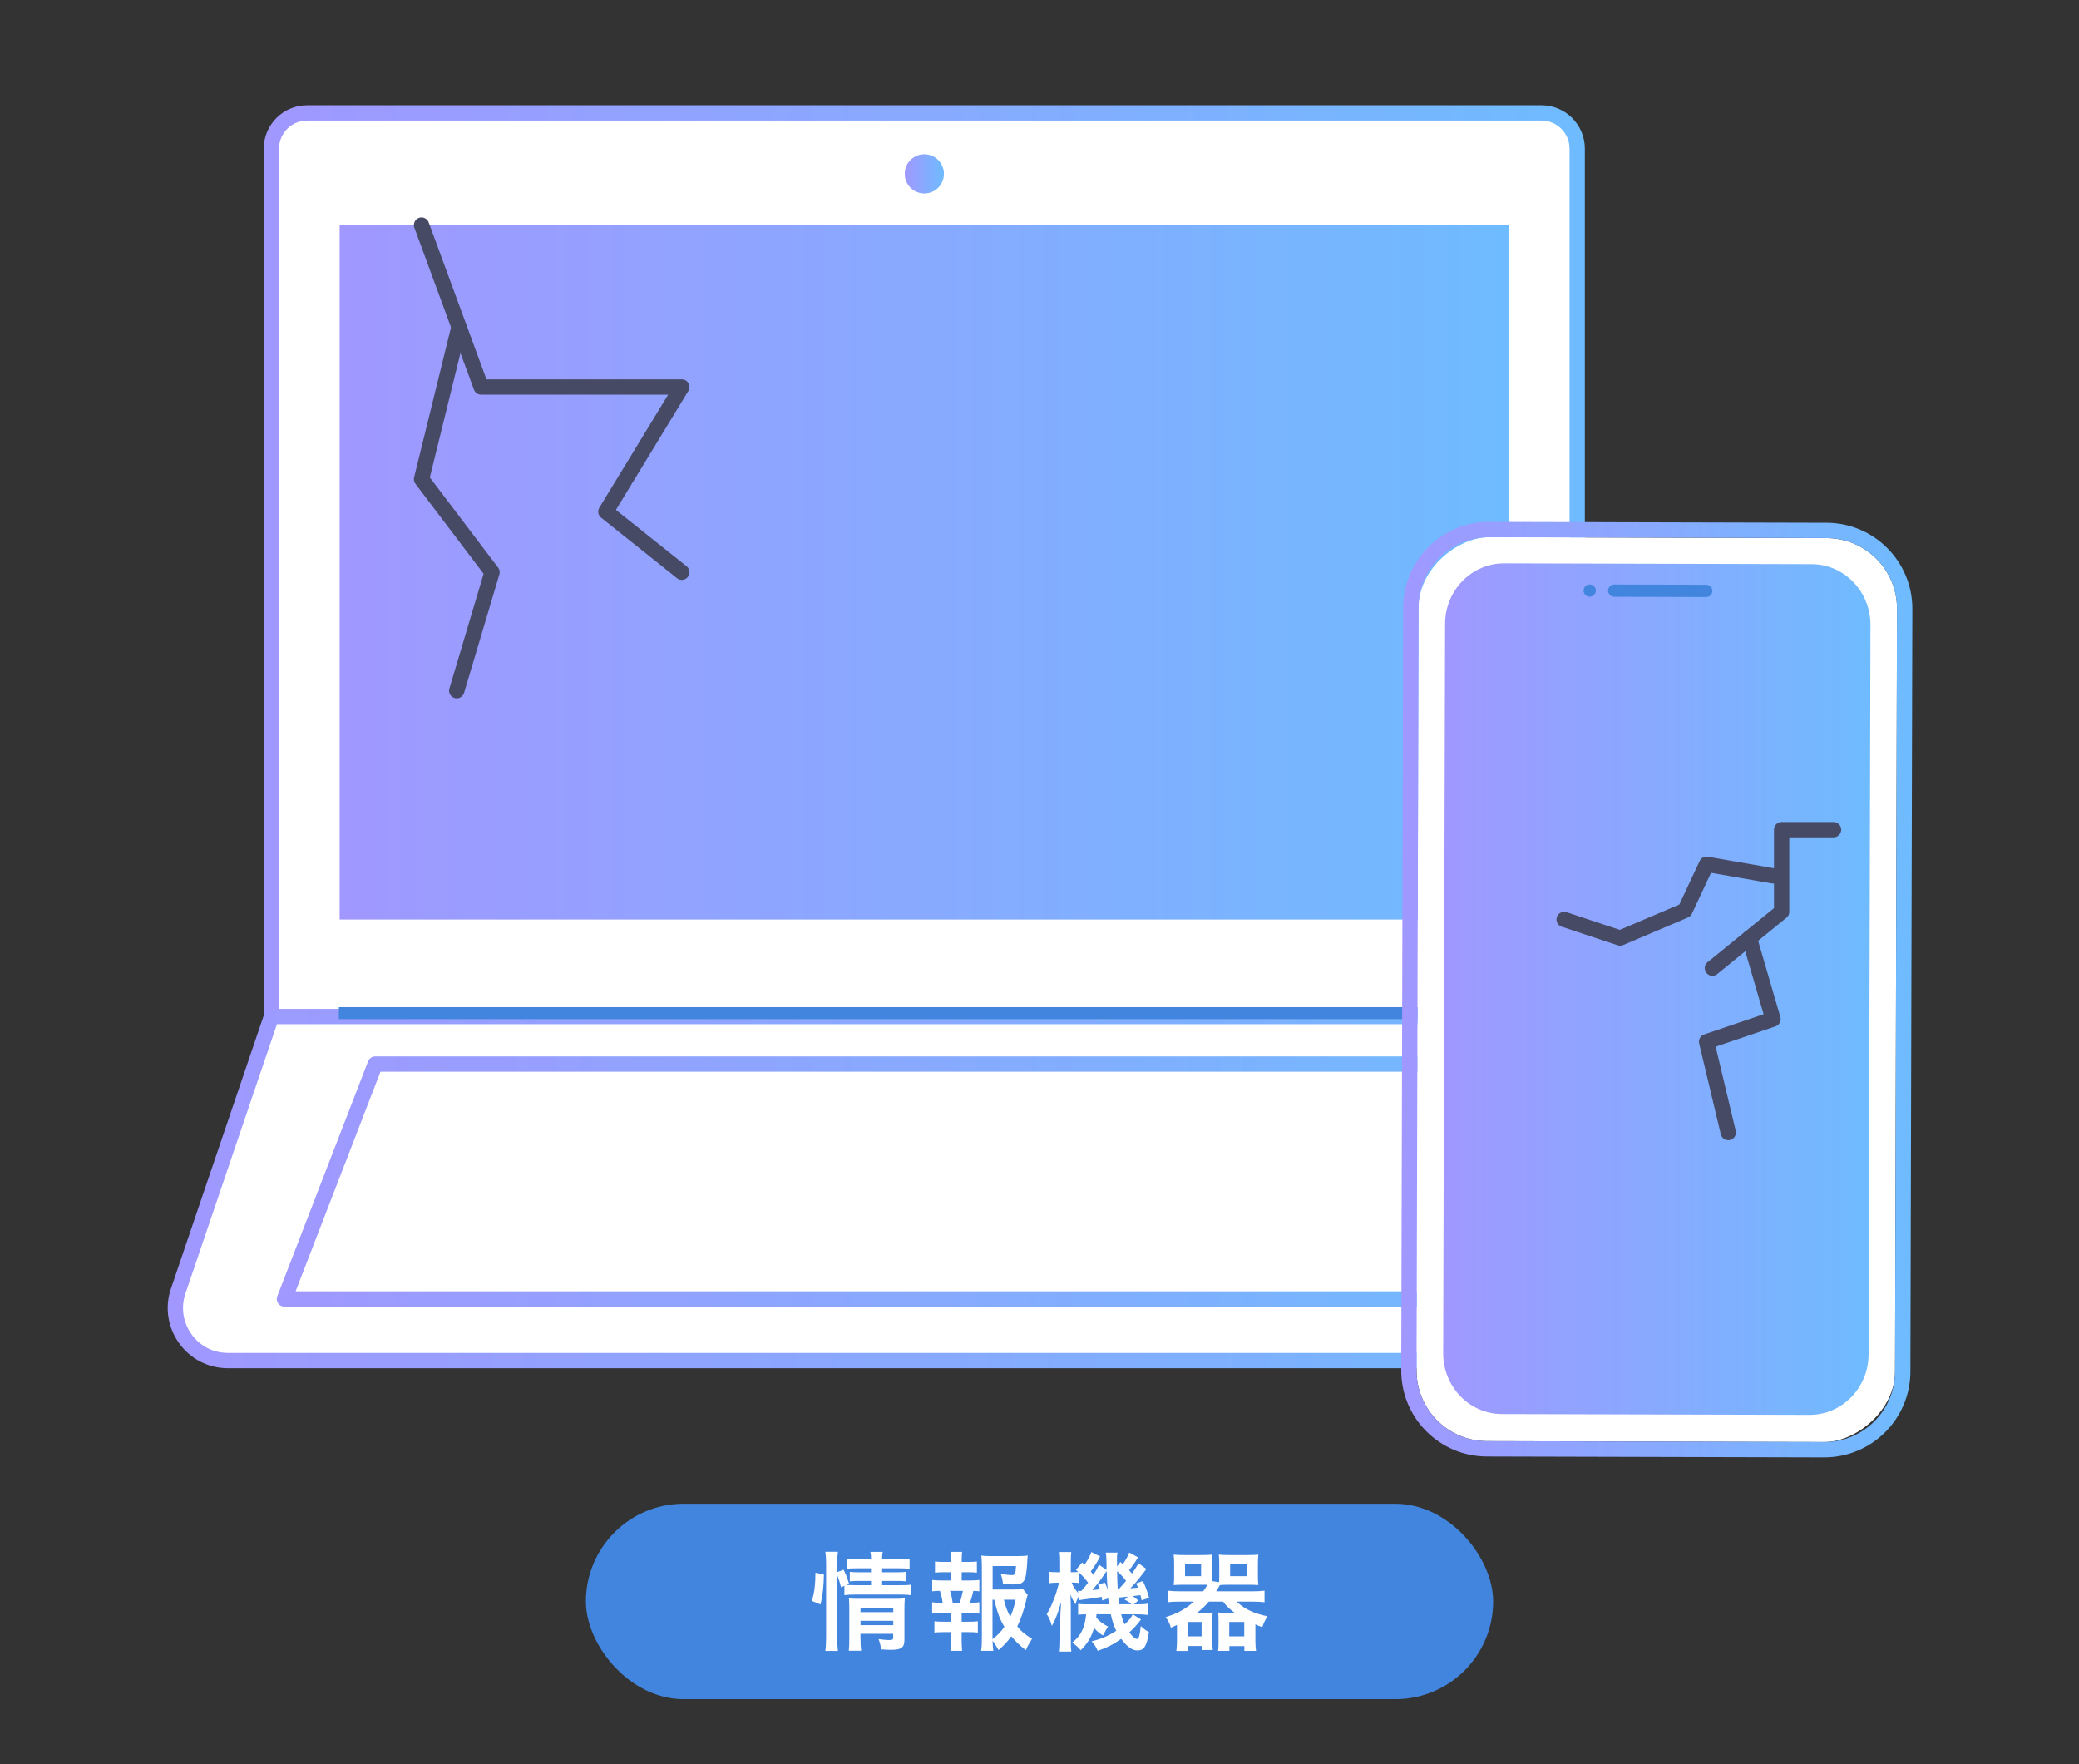
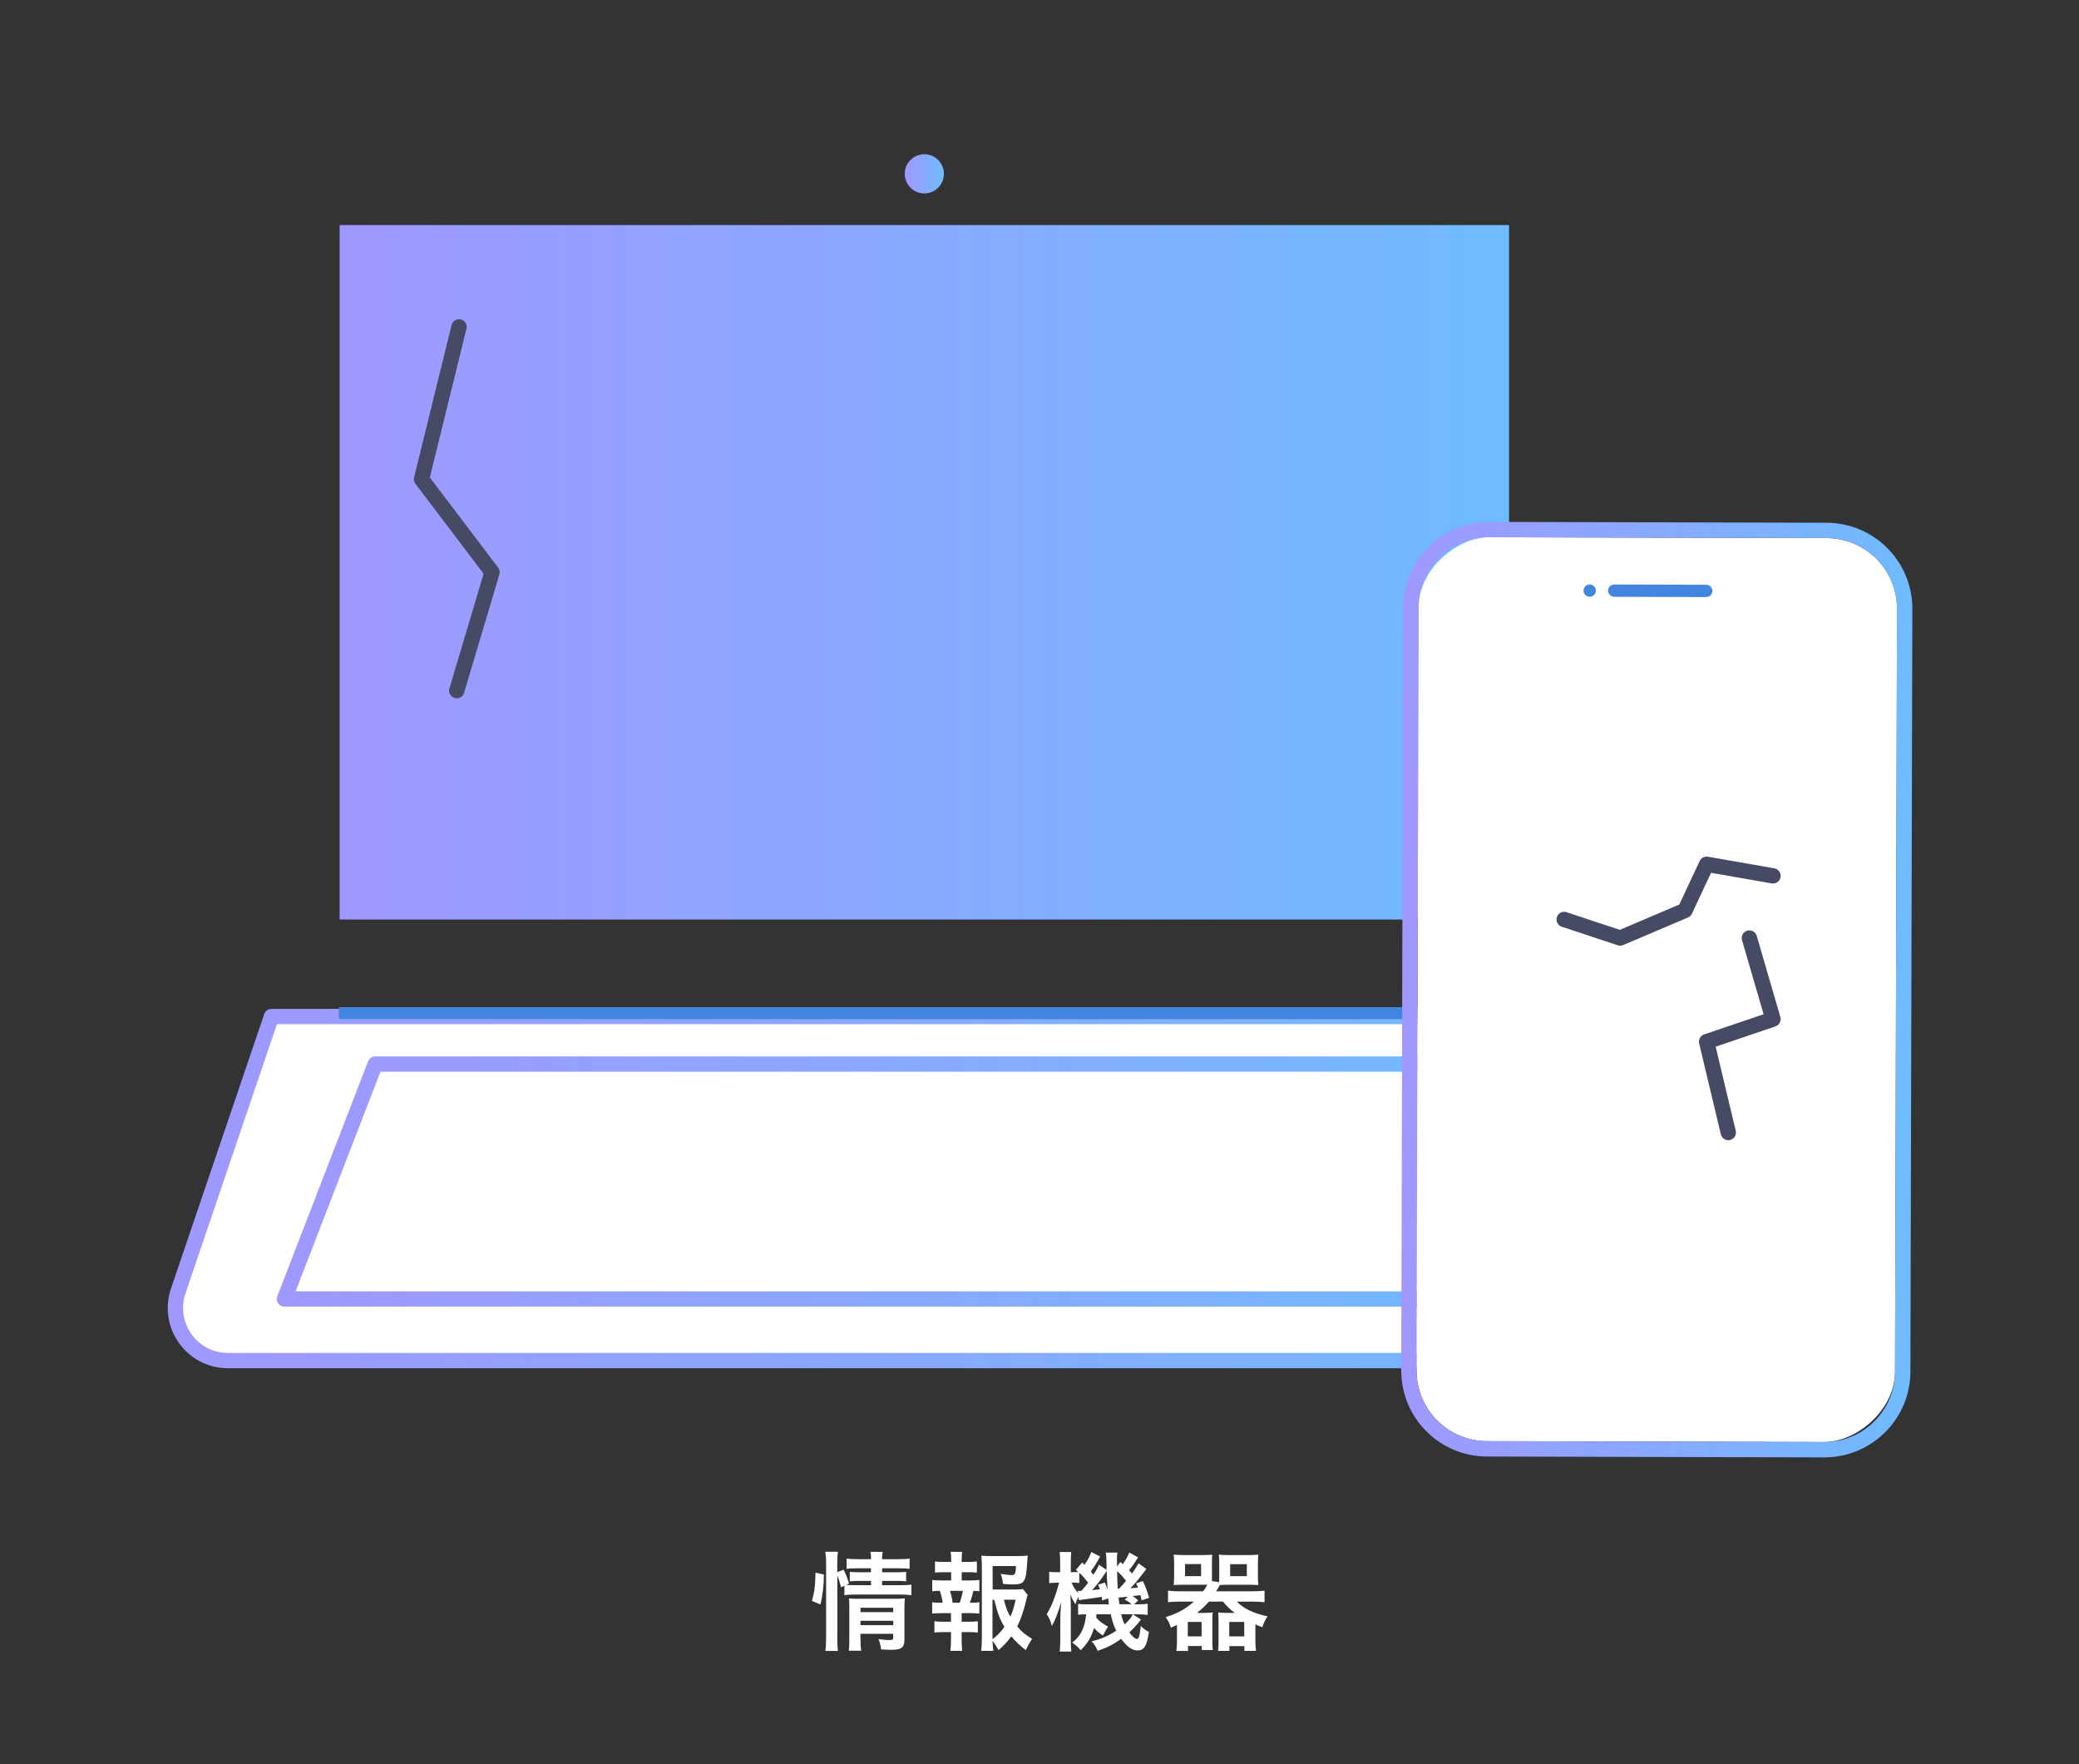
<svg xmlns="http://www.w3.org/2000/svg" xmlns:xlink="http://www.w3.org/1999/xlink" id="_レイヤー_1" data-name="レイヤー 1" viewBox="0 0 330 280">
  <rect x="0" y="0" width="330" height="280" fill="#333333" stroke="none" />
  <defs>
    <style>
      .cls-1 {
        fill: #4285de;
      }

      .cls-2 {
        fill: url(#_名称未設定グラデーション_471-6);
      }

      .cls-3 {
        fill: url(#_名称未設定グラデーション_471-4);
      }

      .cls-4 {
        fill: url(#_名称未設定グラデーション_471-3);
      }

      .cls-5 {
        fill: url(#_名称未設定グラデーション_471-7);
      }

      .cls-6, .cls-7, .cls-8, .cls-9 {
        fill: #fff;
      }

      .cls-7 {
        stroke: url(#_名称未設定グラデーション_471-2);
      }

      .cls-7, .cls-8, .cls-10, .cls-9 {
        stroke-linecap: round;
        stroke-linejoin: round;
        stroke-width: 2.43px;
      }

      .cls-8 {
        stroke: url(#_名称未設定グラデーション_471-5);
      }

      .cls-10 {
        fill: none;
        stroke: #464a65;
      }

      .cls-9 {
        stroke: url(#_名称未設定グラデーション_471);
      }
    </style>
    <linearGradient id="_名称未設定グラデーション_471" data-name="名称未設定グラデーション 471" x1="41.87" y1="89.81" x2="251.57" y2="89.81" gradientUnits="userSpaceOnUse">
      <stop offset="0" stop-color="#a098ff" />
      <stop offset="1" stop-color="#6fbbff" />
    </linearGradient>
    <linearGradient id="_名称未設定グラデーション_471-2" data-name="名称未設定グラデーション 471" x1="26.62" y1="188.64" x2="266.82" y2="188.64" xlink:href="#_名称未設定グラデーション_471" />
    <linearGradient id="_名称未設定グラデーション_471-3" data-name="名称未設定グラデーション 471" x1="53.91" y1="90.82" x2="239.53" y2="90.82" xlink:href="#_名称未設定グラデーション_471" />
    <linearGradient id="_名称未設定グラデーション_471-4" data-name="名称未設定グラデーション 471" x1="143.61" y1="27.59" x2="149.83" y2="27.59" xlink:href="#_名称未設定グラデーション_471" />
    <linearGradient id="_名称未設定グラデーション_471-5" data-name="名称未設定グラデーション 471" x1="43.94" y1="187.53" x2="249.5" y2="187.53" xlink:href="#_名称未設定グラデーション_471" />
    <linearGradient id="_名称未設定グラデーション_471-6" data-name="名称未設定グラデーション 471" x1="222.41" y1="157.06" x2="303.54" y2="157.06" xlink:href="#_名称未設定グラデーション_471" />
    <linearGradient id="_名称未設定グラデーション_471-7" data-name="名称未設定グラデーション 471" x1="229.07" y1="156.99" x2="296.9" y2="156.99" xlink:href="#_名称未設定グラデーション_471" />
  </defs>
  <g>
    <g>
-       <path class="cls-9" d="M48.75,17.92h195.93c3.13,0,5.67,2.54,5.67,5.67v138.1H43.08V23.59c0-3.13,2.54-5.67,5.67-5.67Z" />
      <path class="cls-7" d="M43.08,161.34h207.27l14.8,43.56c1.83,5.37-2.12,10.98-7.79,11.04-.05,0-.11,0-.16,0H36.24c-.05,0-.11,0-.16,0-5.67-.05-9.62-5.67-7.79-11.04l14.8-43.56Z" />
      <rect class="cls-1" x="53.79" y="159.85" width="185.85" height="1.9" />
      <rect class="cls-4" x="53.91" y="35.72" width="185.62" height="110.22" />
      <path class="cls-3" d="M149.83,27.59c0,1.72-1.39,3.11-3.11,3.11s-3.11-1.39-3.11-3.11,1.39-3.11,3.11-3.11,3.11,1.39,3.11,3.11Z" />
      <polygon class="cls-8" points="248.28 206.17 45.15 206.17 59.56 168.88 233.87 168.88 248.28 206.17" />
    </g>
-     <polyline class="cls-10" points="66.91 35.72 76.37 61.42 108.22 61.42 96.17 81.21 108.22 90.82" />
    <polyline class="cls-10" points="72.86 51.88 66.91 76.05 78.1 90.82 72.5 109.62" />
    <g>
      <g>
        <rect class="cls-6" x="191.24" y="119.08" width="143.47" height="75.95" rx="11.2" ry="11.2" transform="translate(105.24 419.63) rotate(-89.85)" />
        <path class="cls-2" d="M236.36,85.26s.02,0,.03,0l53.55.14c6.19.02,11.19,5.04,11.17,11.23l-.31,121.07c-.02,6.18-5.03,11.17-11.2,11.17,0,0-.02,0-.03,0l-53.55-.14c-6.19-.02-11.19-5.04-11.17-11.23l.31-121.07c.02-6.18,5.03-11.17,11.2-11.17M236.36,82.83c-7.5,0-13.61,6.1-13.63,13.6l-.31,121.07c0,3.64,1.4,7.07,3.97,9.65,2.57,2.58,5.99,4.01,9.63,4.02l53.55.14c7.53,0,13.65-6.1,13.67-13.6l.31-121.07c.02-7.52-6.08-13.65-13.6-13.67l-53.55-.14h-.04Z" />
      </g>
-       <path class="cls-5" d="M296.9,99.19c.01-5.32-4.17-9.64-9.33-9.65l-48.81-.13c-5.17-.01-9.37,4.29-9.38,9.6l-.3,115.77c-.01,5.32,4.17,9.64,9.33,9.65l48.81.13c5.17.01,9.37-4.29,9.38-9.6l.3-115.77Z" />
      <g>
        <path class="cls-1" d="M270.84,92.81l-14.61-.04c-.54,0-.97.43-.98.97h0c0,.54.43.97.97.98l14.61.04c.54,0,.97-.43.98-.97,0-.54-.43-.97-.97-.98Z" />
        <path class="cls-1" d="M252.34,92.76c-.54,0-.97.43-.98.97,0,.54.43.97.97.98.54,0,.97-.43.98-.97,0-.54-.43-.97-.97-.98Z" />
      </g>
    </g>
-     <polyline class="cls-10" points="271.81 153.66 282.8 144.71 282.8 131.68 291.04 131.68" />
    <polyline class="cls-10" points="277.68 148.88 281.43 161.75 270.89 165.33 274.33 179.75" />
    <polyline class="cls-10" points="281.43 139.01 270.89 137.17 267.46 144.5 257.16 148.88 248.28 145.93" />
  </g>
-   <rect class="cls-1" x="93" y="238.67" width="144.01" height="31.01" rx="15.51" ry="15.51" />
  <g>
    <path class="cls-6" d="M128.88,254.09c.42-1.5.54-2.55.56-4.49l1.34.31c-.03,1.85-.19,3.26-.54,4.74l-1.36-.56ZM132.9,259.92c0,.88.03,1.48.1,2.11h-1.99c.08-.58.12-1.34.12-2.16v-11.76c0-.75-.03-1.22-.12-1.82h1.99c-.08.59-.1,1.02-.1,1.82v1.41l1-.39c.42.85.46.95.87,2.21l-.46.2c.42.03.76.05,1.43.05h2.52v-.68h-1.94c-.66,0-.95.02-1.43.07v-1.51c.44.05.75.07,1.44.07h1.92v-.63h-2.19c-.9,0-1.22.02-1.68.08v-1.63c.49.08.85.1,1.77.1h2.11c0-.51-.02-.77-.1-1.16h1.95c-.08.41-.1.63-.1,1.16h2.6c.94,0,1.28-.02,1.77-.1v1.63c-.49-.07-.92-.08-1.73-.08h-2.63v.63h2.4c.73,0,1-.02,1.41-.07v1.51c-.41-.05-.75-.07-1.45-.07h-2.36v.68h2.97c.82,0,1.22-.02,1.68-.08v1.67c-.51-.07-.99-.1-1.68-.1h-7.24c-.83,0-1.24.02-1.72.1v-1.5l-.53.24c-.17-.71-.34-1.24-.59-1.89v9.89ZM136.59,260.05c0,.83.03,1.43.1,1.94h-1.96c.07-.56.08-.95.08-1.94v-4.9c0-.65-.02-.97-.05-1.45.41.03.76.05,1.36.05h5.98c.75,0,1.17-.02,1.53-.07-.05.41-.07.92-.07,1.75v4.79c0,1.29-.46,1.63-2.18,1.63-.37,0-.7-.02-1.53-.07-.1-.73-.17-1.02-.39-1.63.7.1,1.24.15,1.67.15.54,0,.65-.07.65-.41v-.58h-5.2v.71ZM141.79,255.87v-.7h-5.2v.7h5.2ZM141.79,257.94v-.7h-5.2v.7h5.2Z" />
    <path class="cls-6" d="M153.97,250.84c.71,0,1.02-.02,1.48-.08v1.8c-.32-.05-.54-.05-.95-.07-.19.82-.27,1.14-.56,1.89h.2c.61,0,.93-.02,1.31-.08v1.8c-.46-.05-.82-.07-1.48-.07h-1.33v1.36h1.16c.65,0,.99-.02,1.41-.07v1.79c-.44-.05-.78-.07-1.41-.07h-1.16v1.24c0,.56.03,1.19.08,1.73h-1.87c.07-.56.1-1.07.1-1.73v-1.24h-1.22c-.65,0-.94.02-1.41.07v-1.79c.42.05.76.07,1.41.07h1.22v-1.36h-1.51c-.65,0-1,.02-1.48.07v-1.8c.42.07.7.08,1.48.08h.19c-.1-.68-.2-1.14-.44-1.89-.56,0-.83.02-1.22.07v-1.8c.44.07.8.08,1.48.08h1.53v-1.31h-1.16c-.61,0-.95.02-1.41.07v-1.77c.41.05.73.07,1.41.07h1.16v-.31c0-.48-.03-1.05-.1-1.29h1.84c-.05.39-.07.75-.07,1.29v.31h1c.68,0,1-.02,1.41-.07v1.77c-.44-.05-.82-.07-1.41-.07h-1v1.31h1.33ZM152.33,254.38c.22-.58.37-1.17.51-1.89h-2.04c.24.82.31,1.14.42,1.89h1.11ZM163.11,253.17c-.08.22-.12.32-.2.75-.36,1.56-.87,3.08-1.44,4.22.66.82,1.22,1.27,2.35,1.97-.53.82-.7,1.14-.99,1.8-.99-.78-1.56-1.33-2.31-2.21-.59.83-1.16,1.45-2.02,2.19-.32-.59-.56-.95-.95-1.48.02.68.05,1.02.12,1.6h-1.94c.1-.71.12-1.14.12-2.02v-11.37c0-.61-.03-1.27-.08-1.73.49.07.97.08,1.6.08h4.18c.77,0,1.29-.03,1.58-.08-.05.49-.07.7-.08,1.1-.2,3.13-.44,3.48-2.31,3.48-.46,0-.76-.02-1.53-.08-.1-.75-.17-1.05-.37-1.6.68.12,1.38.2,1.75.2.53,0,.61-.17.68-1.43h-3.71v3.72h3.2c.82,0,1.26-.02,1.62-.07l.76.95ZM157.54,260.17c.78-.61,1.34-1.19,1.89-1.97-.73-1.21-1.07-2.11-1.62-4.3h-.27v6.27ZM159.35,253.9c.29,1.17.54,1.85,1.02,2.7.36-.8.58-1.48.83-2.7h-1.85Z" />
    <path class="cls-6" d="M180.66,247.13c-.54.9-.78,1.26-1.44,2.09.2.22.24.27.46.53.36-.49.51-.75,1.05-1.63l1.24.9q-.36.44-1.19,1.53c-.46.58-.83,1-1.36,1.53.51-.03.7-.05,1.22-.1-.1-.27-.15-.37-.31-.66l1.07-.39c.42.88.61,1.34,1,2.67l-1.19.39c-.09-.37-.12-.49-.19-.82-.34.05-.75.1-1.24.15.39.25.43.27.88.7l-.65.61h.37c1.02,0,1.33-.02,1.79-.1v1.78c-.51-.07-1.12-.1-1.79-.1h-.58l1.31.83c-.66.87-1.14,1.39-1.85,2.04.49.68.94,1.05,1.19,1.05.31,0,.46-.48.63-2.06.41.43.82.71,1.29.94-.19,1.24-.37,1.9-.7,2.4-.24.37-.58.54-1.11.54-.85,0-1.63-.56-2.6-1.84-1.22.87-2.19,1.38-3.72,1.9-.29-.65-.46-.94-.97-1.51,1.53-.37,2.62-.83,3.91-1.68-.39-.8-.6-1.41-.87-2.62h-2.26c-.02.27-.02.34-.05.54.56.63,1,.95,1.89,1.43-.22.31-.32.48-.46.75q-.24.42-.36.65c-.56-.34-1-.71-1.41-1.19-.44,1.48-1,2.4-2.11,3.54-.48-.54-.68-.73-1.36-1.22,1.34-1,2.04-2.4,2.21-4.49-.63.02-.93.03-1.27.07v-1.72c.41.05.68.07,1.39.07h3.5c-.07-.49-.08-.63-.12-.95l-.95.34c-.03-.29-.05-.39-.07-.58-.44.07-.73.12-1.19.19-1.31.17-2.19.29-2.43.34l-.07-.53c-.25.49-.36.75-.49,1.19-.32-.51-.56-.97-.8-1.56.03.48.07,1.48.07,2.07v4.9c0,1.05.02,1.65.08,2.09h-1.85c.07-.48.1-1.21.1-2.09v-2.99c0-.77.03-1.38.14-2.8-.51,1.78-.95,2.91-1.48,3.81-.2-.78-.46-1.39-.82-1.87.46-.73.73-1.27,1.27-2.7.17-.44.31-.85.7-2.29h-.41c-.42,0-.85.03-1.16.07v-1.82c.29.07.54.08,1.16.08h.58v-1.41c0-.82-.02-1.34-.08-1.79h1.84c-.05.41-.07.87-.07,1.77v1.43h.31c.36,0,.66-.02.87-.03-.12-.12-.19-.17-.37-.34l.99-1.17.37.36c.53-.75.82-1.29,1.09-2.02l1.39.7c-.54,1.02-.87,1.55-1.48,2.38.17.2.24.29.41.53.46-.7.58-.88.88-1.6l1.21.82v-.8c-.02-1.17-.03-1.43-.12-1.94h1.87c-.09.32-.1.61-.1,1.14,0,.05,0,.27.02.54v.53l.53-.73c.2.19.32.31.37.36.46-.61.76-1.17,1.04-1.85l1.39.76ZM171.31,251.25c-.42-.05-.61-.07-.97-.07h-.24c.25.63.53,1.05,1.04,1.67l-.05-.37c.12.02.19.02.25.02h.31c.58-.66.76-.9,1.07-1.31-.51-.66-.87-1.07-1.41-1.58v1.65ZM175.37,251.18c.24.53.32.73.44,1.12-.1-1.43-.14-2.21-.14-2.97-.2.29-.25.37-.37.54-.63.95-1.38,1.9-1.94,2.5q.66-.05,1.24-.14c-.12-.27-.15-.37-.31-.71l1.07-.34ZM177.32,249.38q.02,1.55.09,2.75h.24q.66-.7,1.09-1.22c-.44-.59-.85-1.04-1.41-1.53ZM179.02,253.41c-.15.02-.25.03-.32.03q-.29.05-.73.08s-.19.02-.42.03c.03.39.05.44.14,1.07h1.9c-.37-.37-.6-.51-1.07-.73l.51-.49ZM177.97,256.21c.14.63.25.97.54,1.6.8-.75,1.04-1.04,1.29-1.6h-1.84Z" />
    <path class="cls-6" d="M190.98,252.56c.36-.48.46-.65.66-1.04h-3.74c-.54,0-1.16.02-1.6.05.05-.42.07-.9.07-1.41v-1.96c0-.56-.02-1.04-.07-1.46.51.05.93.07,1.65.07h2.86c.71,0,1.17-.02,1.61-.07-.03.37-.05.73-.05,1.33v2.87l1.14.17c.02-.31.02-.44.02-.76v-2.28c0-.56-.02-.92-.07-1.33.44.05.88.07,1.6.07h3.03c.71,0,1.14-.02,1.65-.07-.05.39-.07.83-.07,1.46v1.96c0,.59.02,1.02.07,1.41-.44-.03-1.05-.05-1.6-.05h-3.06c-.61,0-1.05.02-1.45.05-.2.37-.31.56-.59.99h5.83c.77,0,1.33-.03,1.85-.1v1.84c-.61-.07-1.11-.1-1.85-.1h-2.55c1.07,1.11,2.74,1.9,4.88,2.33-.39.59-.61,1.04-.83,1.73-.53-.2-.7-.26-1.1-.44v2.6c0,.53.03,1.16.1,1.6h-1.85v-.76h-2.38v.76h-1.79c.05-.39.07-.82.07-1.29v-3.45c0-.61-.02-.95-.05-1.36.39.05.76.07,1.31.07h1.31c-.8-.59-1.36-1.14-1.85-1.79h-2.26c-.59.7-1.14,1.21-1.89,1.79h1.19c.54,0,.94-.02,1.31-.07-.03.34-.05.68-.05,1.36v3.31c0,.54.02.88.07,1.29h-1.75v-.63h-2.19v.78h-1.85c.07-.48.1-1.04.1-1.55v-2.58c-.29.14-.49.24-.97.44-.19-.68-.39-1.07-.83-1.68,1.84-.56,3.13-1.26,4.49-2.46h-2.24c-.82,0-1.33.02-1.87.1v-1.84c.53.07,1.04.1,1.87.1h3.74ZM188.1,250.16h2.55v-1.92h-2.55v1.92ZM188.54,259.71h2.19v-2.28h-2.19v2.28ZM195.12,259.71h2.38v-2.28h-2.38v2.28ZM195.26,250.16h2.65v-1.9h-2.65v1.9Z" />
  </g>
</svg>